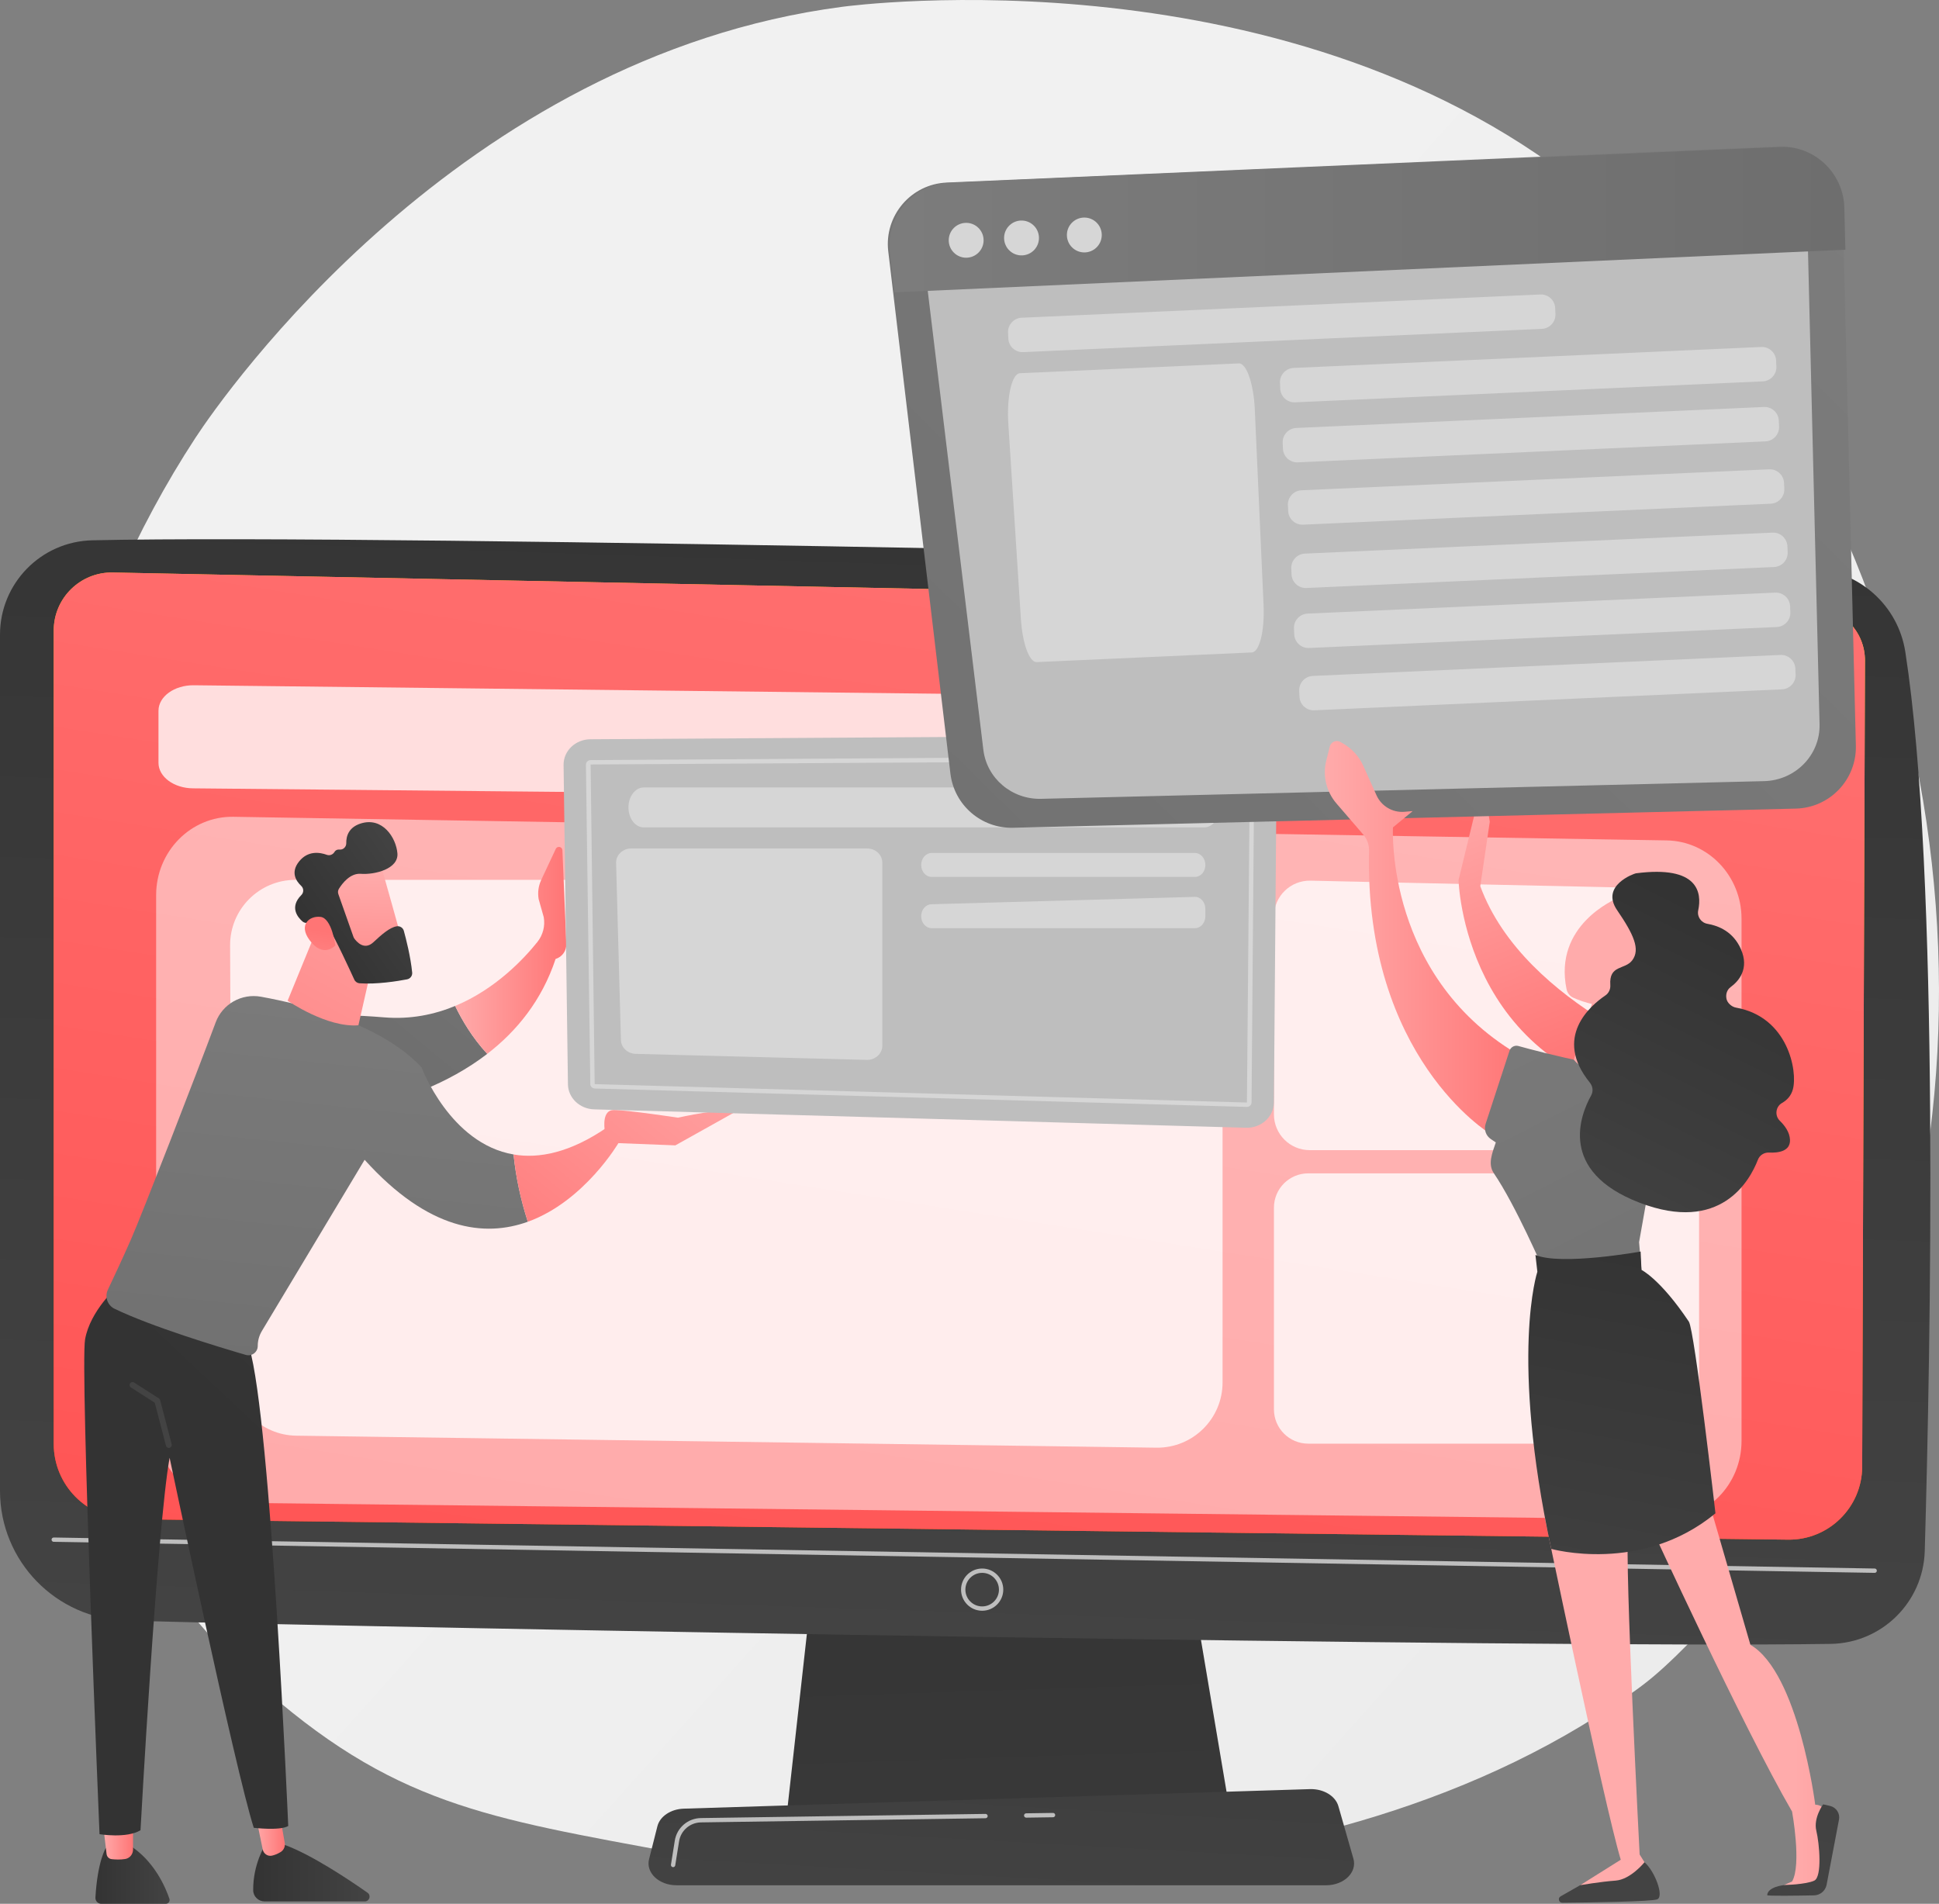
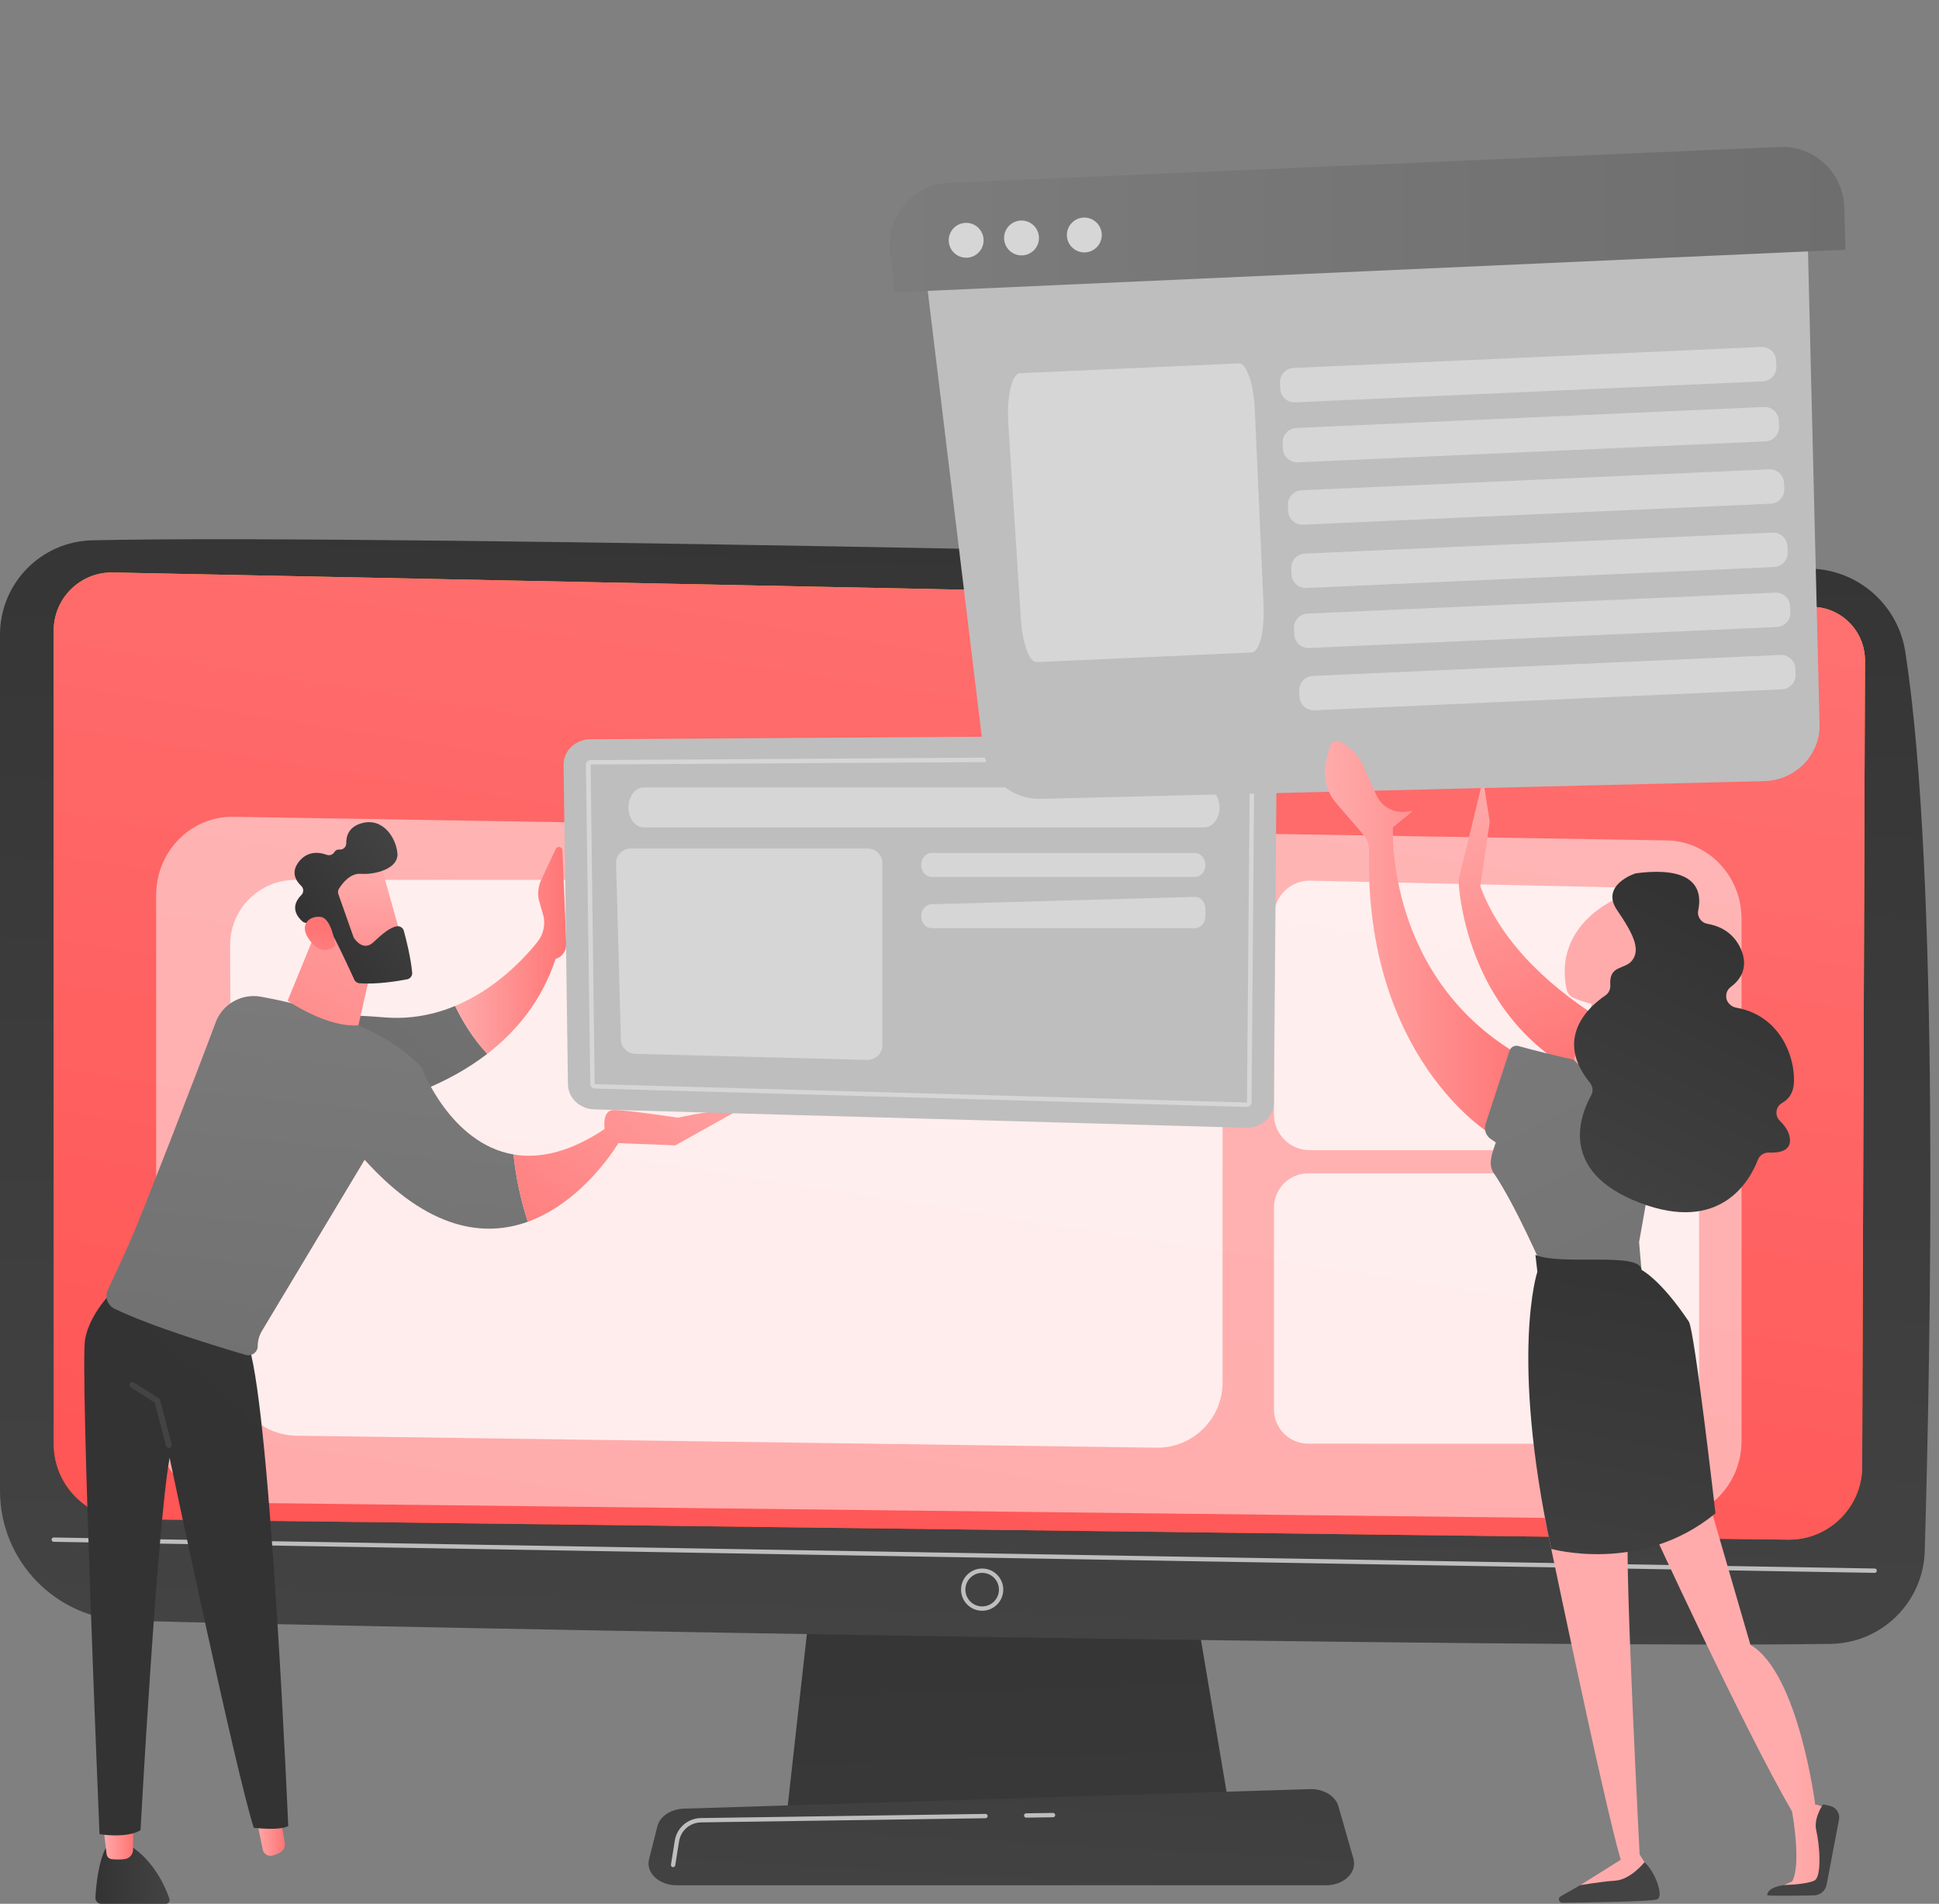
<svg xmlns="http://www.w3.org/2000/svg" version="1.1" x="0px" y="0px" viewBox="0 0 2851.62 2800" style="enable-background:new 0 0 2851.62 2800;" xml:space="preserve">
  <rect x="0" y="0" width="2851.62" height="2800" fill="#808080" stroke="none" />
  <style type="text/css"> .st0{fill:url(#SVGID_1_);} .st1{fill:url(#SVGID_2_);} .st2{fill:url(#SVGID_3_);} .st3{fill:url(#SVGID_4_);} .st4{fill:#BEBEBE;} .st5{fill:url(#SVGID_5_);} .st6{fill:url(#SVGID_6_);} .st7{opacity:0.5;fill:#FFFFFF;} .st8{opacity:0.78;fill:#FFFFFF;} .st9{fill:url(#SVGID_7_);} .st10{fill:url(#SVGID_8_);} .st11{fill:url(#SVGID_9_);} .st12{fill:url(#SVGID_10_);} .st13{fill:url(#SVGID_11_);} .st14{fill:url(#SVGID_12_);} .st15{fill:url(#SVGID_13_);} .st16{fill:url(#SVGID_14_);} .st17{fill:url(#SVGID_15_);} .st18{fill:url(#SVGID_16_);} .st19{fill:url(#SVGID_17_);} .st20{fill:url(#SVGID_18_);} .st21{fill:url(#SVGID_19_);} .st22{fill:url(#SVGID_20_);} .st23{fill:url(#SVGID_21_);} .st24{fill:#D6D6D6;} .st25{fill:url(#SVGID_22_);} .st26{fill:url(#SVGID_23_);} .st27{fill:url(#SVGID_24_);} .st28{fill:url(#SVGID_25_);} .st29{fill:url(#SVGID_26_);} .st30{fill:url(#SVGID_27_);} .st31{fill:url(#SVGID_28_);} .st32{fill:url(#SVGID_29_);} .st33{fill:url(#SVGID_30_);} .st34{fill:url(#SVGID_31_);} .st35{fill:url(#SVGID_32_);} .st36{fill:url(#SVGID_33_);} .st37{fill:url(#SVGID_34_);} </style>
  <g id="Background"> </g>
  <g id="Illustration">
    <g>
      <linearGradient id="SVGID_1_" gradientUnits="userSpaceOnUse" x1="3239.127" y1="3066.456" x2="1055.575" y2="1107.68">
        <stop offset="0" style="stop-color:#E9E9E9" />
        <stop offset="1" style="stop-color:#F1F1F1" />
      </linearGradient>
-       <path class="st0" d="M2511.5,2388.43c-73.58,75.85-89.01,86.77-139.42,120.43c-491.62,328.26-1202.97,248.92-1376.72,216.58 c-280.32-52.17-417.99-70.59-621.3-254.27C-87.92,2053.79-65.45,1183.1,287.56,643.75C329.42,579.8,675.73,83.59,1238.92,9.97 c13.77-1.8,666.23-87.96,1106.47,280.87c63.02,52.8,164.43,148.02,258.47,293.27C2947.72,1115.17,2948.81,1937.67,2511.5,2388.43z " />
      <g>
        <linearGradient id="SVGID_2_" gradientUnits="userSpaceOnUse" x1="1466.013" y1="2141.035" x2="1517.538" y2="3717.719">
          <stop offset="0" style="stop-color:#333333" />
          <stop offset="1" style="stop-color:#434343" />
        </linearGradient>
        <polygon class="st1" points="1213.2,2164.99 1156.95,2669.52 1809.62,2669.52 1724.61,2164.99 " />
        <linearGradient id="SVGID_3_" gradientUnits="userSpaceOnUse" x1="1450.25" y1="538.356" x2="1388.417" y2="2429.358">
          <stop offset="0" style="stop-color:#333333" />
          <stop offset="1" style="stop-color:#434343" />
        </linearGradient>
        <path class="st2" d="M0,933.47v1259.14c0,103.58,82.54,188.29,186.09,190.96c459.9,11.86,2068.41,40.61,2506.21,34.16 c75.25-1.11,136.2-61.32,138.37-136.55c8.44-292.52,22.15-995.92-28.59-1322.48c-10.69-68.77-68.73-120.2-138.29-122.42 c-385.34-12.33-2090.47-51.47-2528.06-41.64C60.26,796.34,0,857.98,0,933.47z" />
        <linearGradient id="SVGID_4_" gradientUnits="userSpaceOnUse" x1="1579.795" y1="457.598" x2="1165.045" y2="3090.352">
          <stop offset="0" style="stop-color:#FCEE21" />
          <stop offset="1" style="stop-color:#FF0000" />
        </linearGradient>
        <path class="st3" d="M79.01,927.34v1196.27c0,60.48,48.55,109.75,109.02,110.66l2441.29,30.16 c59.95,0.9,109.09-47.34,109.32-107.29l4.08-1185.58c0.16-42.87-34-78-76.85-79.04L166.43,842.02 C118.5,840.85,79.01,879.39,79.01,927.34z" />
        <path class="st4" d="M2757.01,2313.26c-0.02,0-0.04,0-0.06,0l-2678-45.63c-1.76-0.03-3.16-1.48-3.13-3.24 c0.03-1.76,1.41-3.05,3.24-3.13l2678,45.63c1.76,0.03,3.16,1.48,3.13,3.24C2760.16,2311.87,2758.74,2313.26,2757.01,2313.26z" />
        <linearGradient id="SVGID_5_" gradientUnits="userSpaceOnUse" x1="1579.795" y1="457.598" x2="1165.045" y2="3090.352">
          <stop offset="0" style="stop-color:#FF7575" />
          <stop offset="1" style="stop-color:#FF4A4A" />
        </linearGradient>
        <path class="st5" d="M79.01,927.34v1196.27c0,60.48,48.55,109.75,109.02,110.66l2441.29,30.16 c59.95,0.9,109.09-47.34,109.32-107.29l4.08-1185.58c0.16-42.87-34-78-76.85-79.04L166.43,842.02 C118.5,840.85,79.01,879.39,79.01,927.34z" />
        <g>
          <path class="st4" d="M1444.43,2368.99c-17.12,0-31.05-13.93-31.05-31.05c0-17.12,13.93-31.05,31.05-31.05 c17.12,0,31.05,13.93,31.05,31.05C1475.47,2355.06,1461.55,2368.99,1444.43,2368.99z M1444.43,2313.26 c-13.61,0-24.68,11.07-24.68,24.68c0,13.61,11.07,24.68,24.68,24.68c13.61,0,24.68-11.07,24.68-24.68 C1469.1,2324.34,1458.03,2313.26,1444.43,2313.26z" />
        </g>
        <linearGradient id="SVGID_6_" gradientUnits="userSpaceOnUse" x1="1513.535" y1="2003.713" x2="1467.162" y2="2838.427">
          <stop offset="0" style="stop-color:#333333" />
          <stop offset="1" style="stop-color:#434343" />
        </linearGradient>
        <path class="st6" d="M1950.21,2772.75H994.97c-25.95,0-45.44-18.47-40.42-38.32l12.26-48.48c3.69-14.58,19.72-25.28,38.77-25.88 l920.88-28.74c19.9-0.62,37.52,9.94,41.86,25.09l22.1,77.21C1996.16,2753.71,1976.58,2772.75,1950.21,2772.75z" />
        <path class="st4" d="M1509.19,2673.29c-1.74,0-3.16-1.4-3.18-3.14c-0.02-1.76,1.38-3.21,3.14-3.23l39.46-0.58 c1.71-0.05,3.21,1.38,3.23,3.14c0.02,1.76-1.38,3.21-3.14,3.23l-39.46,0.58H1509.19z" />
        <path class="st4" d="M989.91,2746.1c-0.17,0-0.34-0.01-0.51-0.04c-1.74-0.28-2.92-1.91-2.64-3.65l5.63-35.26 c3.03-18.98,19.18-32.96,38.4-33.25l418.54-6.12c1.8,0.12,3.21,1.38,3.23,3.14c0.02,1.76-1.38,3.21-3.14,3.23l-418.54,6.12 c-16.12,0.24-29.66,11.96-32.2,27.88l-5.63,35.26C992.81,2744.98,991.45,2746.1,989.91,2746.1z" />
      </g>
      <path class="st7" d="M2448.07,2234.45l-2107.8-24.29c-61.3-0.71-110.64-52.08-110.64-115.2v-778.48 c0-64.35,51.19-116.23,113.68-115.2l2107.8,34.74c61.09,1.01,110.1,52.29,110.1,115.2v768.03 C2561.21,2183.38,2510.35,2235.16,2448.07,2234.45z" />
-       <path class="st8" d="M2509.3,1180.85l-2225.66-21.41c-28.03-0.27-50.57-16.99-50.57-37.52v-76.56c0-20.95,23.43-37.84,52.04-37.52 l2225.66,25.36c27.99,0.32,50.44,17.02,50.44,37.52v72.61C2561.21,1164.24,2537.86,1181.12,2509.3,1180.85z" />
      <path class="st8" d="M1700.64,2129.16L435.7,2111.52c-52.33-0.73-94.44-43.25-94.66-95.58l-2.63-625.5 c-0.22-53.18,42.82-96.4,96-96.4h1267.57c53.02,0,96,42.98,96,96v643.13C1797.97,2086.71,1754.17,2129.9,1700.64,2129.16z" />
      <path class="st8" d="M2446.12,1691.58h-519.94c-29.07,0-52.64-23.57-52.64-52.64v-291.1c0-29.52,24.28-53.27,53.79-52.62 l519.94,11.43c28.61,0.63,51.48,24,51.48,52.62v279.68C2498.76,1668.02,2475.19,1691.58,2446.12,1691.58z" />
      <path class="st8" d="M2448.36,2123.24h-524.41c-27.84,0-50.4-22.56-50.4-50.4V1776.1c0-27.84,22.56-50.4,50.4-50.4h524.41 c27.84,0,50.4,22.56,50.4,50.4v296.74C2498.76,2100.68,2476.19,2123.24,2448.36,2123.24z" />
      <g>
        <g>
          <linearGradient id="SVGID_7_" gradientUnits="userSpaceOnUse" x1="140.333" y1="2756.599" x2="249.435" y2="2756.599">
            <stop offset="0" style="stop-color:#333333" />
            <stop offset="1" style="stop-color:#434343" />
          </linearGradient>
          <path class="st9" d="M155.52,2718.15c0,0-12.12,19.11-15.17,72.61c-0.28,4.98,3.66,9.23,8.66,9.23h94.82 c3.82,0,6.54-3.74,5.32-7.35c-5.56-16.44-22.36-56.54-59.84-79.45L155.52,2718.15z" />
          <linearGradient id="SVGID_8_" gradientUnits="userSpaceOnUse" x1="151.4" y1="2705.9" x2="195.649" y2="2705.9">
            <stop offset="0" style="stop-color:#FFABAB" />
            <stop offset="1" style="stop-color:#FF7575" />
          </linearGradient>
          <path class="st10" d="M151.4,2681.9l5.36,44.97c0.46,3.88,3.5,6.99,7.38,7.43c5.19,0.6,12.72,1.02,20.05-0.19 c6.66-1.1,11.45-7.03,11.45-13.78v-43.42L151.4,2681.9z" />
          <linearGradient id="SVGID_9_" gradientUnits="userSpaceOnUse" x1="372.351" y1="2754.854" x2="543.536" y2="2754.854">
            <stop offset="0" style="stop-color:#333333" />
            <stop offset="1" style="stop-color:#434343" />
          </linearGradient>
-           <path class="st11" d="M390.12,2713.2c0,0-18.15,28.21-17.76,66.93c0.09,9.12,7.73,16.39,16.85,16.39h147.26 c6.9,0,9.69-8.86,4.05-12.82c-27.87-19.57-82.64-56.12-122.25-70.49H390.12z" />
          <linearGradient id="SVGID_10_" gradientUnits="userSpaceOnUse" x1="374.952" y1="2686.252" x2="418.956" y2="2686.252">
            <stop offset="0" style="stop-color:#FFABAB" />
            <stop offset="1" style="stop-color:#FF7575" />
          </linearGradient>
          <path class="st12" d="M374.95,2664.63l11.44,55.54c1.28,6.21,7.36,10.39,13.55,9.01c3.76-0.84,8.2-2.45,12.95-5.42 c4.51-2.82,6.79-8.18,5.87-13.42l-11.83-67.28L374.95,2664.63z" />
          <linearGradient id="SVGID_11_" gradientUnits="userSpaceOnUse" x1="412.046" y1="2167.22" x2="1030.355" y2="1507.691">
            <stop offset="0" style="stop-color:#333333" />
            <stop offset="1" style="stop-color:#434343" />
          </linearGradient>
          <path class="st13" d="M172.41,1892.48c0,0-39.77,35.07-47.26,77.25c-7.49,42.19,21.21,727.88,21.21,727.88 s39.77,6.62,60.27-5.81c0,0,24.32-445.01,42.8-547.84c0,0,96.93,460.97,123.79,544.26c0,0,38.32,4.66,50.67-2.63 c0,0-25.39-597.55-57.3-703.78L172.41,1892.48z" />
          <linearGradient id="SVGID_12_" gradientUnits="userSpaceOnUse" x1="879.503" y1="1182.129" x2="359.093" y2="1893.184">
            <stop offset="0" style="stop-color:#333333" />
            <stop offset="1" style="stop-color:#434343" />
          </linearGradient>
          <path class="st14" d="M248.27,2129.5c-1.92,0-3.67-1.29-4.17-3.23l-16.47-63.18l-35.08-22.5c-2.01-1.29-2.59-3.96-1.3-5.97 c1.29-2.01,3.95-2.59,5.97-1.3l36.5,23.42c0.91,0.58,1.57,1.49,1.85,2.55l16.89,64.81c0.6,2.31-0.78,4.67-3.09,5.27 C249,2129.45,248.64,2129.5,248.27,2129.5z" />
          <linearGradient id="SVGID_13_" gradientUnits="userSpaceOnUse" x1="960.293" y1="1018.3" x2="522.324" y2="1549.016">
            <stop offset="0" style="stop-color:#7C7C7C" />
            <stop offset="1" style="stop-color:#6E6E6E" />
          </linearGradient>
          <path class="st15" d="M564.91,1496.27c-167.43-13.9-211.19,20.75-211.19,20.75l80.46,127.03c0,0,164.52-3.25,282.4-94.11 c-22.06-23.76-37.38-50.02-47.21-70.46C638.97,1492.1,603.96,1499.51,564.91,1496.27z" />
          <linearGradient id="SVGID_14_" gradientUnits="userSpaceOnUse" x1="669.368" y1="1397.757" x2="832.909" y2="1397.757">
            <stop offset="0" style="stop-color:#FFABAB" />
            <stop offset="1" style="stop-color:#FF7575" />
          </linearGradient>
          <path class="st16" d="M827.11,1250.5c-0.23-5.37-7.5-6.82-9.78-1.96l-21.36,45.59c-4.13,8.81-5.45,18.67-3.79,28.26l7.49,26.53 c2.24,12.94-1.14,26.2-9.34,36.46c-19.63,24.54-61.44,69.36-120.96,94.1c9.83,20.45,25.15,46.7,47.21,70.46 c43.25-33.34,80.24-78.46,100.5-139.56c9.71-2.98,16.2-12.12,15.81-22.27L827.11,1250.5z" />
          <linearGradient id="SVGID_15_" gradientUnits="userSpaceOnUse" x1="518.905" y1="1353.808" x2="429.383" y2="2201.635">
            <stop offset="0" style="stop-color:#7C7C7C" />
            <stop offset="1" style="stop-color:#6E6E6E" />
          </linearGradient>
          <path class="st17" d="M620.02,1569.92c-58.94-63.51-171.22-92.21-236.22-104c-28.48-5.16-56.55,10.68-66.64,37.81 c-29.25,78.63-108.81,283.21-124.23,318.38c-12.65,28.85-25.86,57.02-34.25,74.63c-5.01,10.52-0.63,23.11,9.87,28.17 c54.69,26.36,153.1,56.19,192.99,67.82c8.78,2.56,17.51-4.03,17.51-13.17c0-7.75,2.11-15.36,6.1-22.01l151.09-251.79 c94.18,104.42,176.65,113.97,240,91.11c-10.65-32.92-17.62-65.91-20.97-98.95C661.68,1681.89,620.02,1569.92,620.02,1569.92z" />
          <linearGradient id="SVGID_16_" gradientUnits="userSpaceOnUse" x1="1039.68" y1="1433.411" x2="686.312" y2="1873.035">
            <stop offset="0" style="stop-color:#FFABAB" />
            <stop offset="1" style="stop-color:#FF7575" />
          </linearGradient>
          <path class="st18" d="M909.98,1680.4l-16.89-22.52c-54.68,37.56-100.39,46.46-137.81,40.05c3.34,33.05,10.31,66.03,20.97,98.95 C859.71,1766.77,909.98,1680.4,909.98,1680.4z" />
          <linearGradient id="SVGID_17_" gradientUnits="userSpaceOnUse" x1="1106.676" y1="1487.263" x2="753.309" y2="1926.885">
            <stop offset="0" style="stop-color:#FFABAB" />
            <stop offset="1" style="stop-color:#FF7575" />
          </linearGradient>
          <path class="st19" d="M898.07,1680.81l95.16,3.71l87.62-48.94c-12.58-7.88-83.7,8.23-83.7,8.23s-74.35-11.24-94.47-11.27 c-16.71-0.02-14.32,24.01-13.04,32.16c0.26,1.66,0.48,2.66,0.48,2.66L898.07,1680.81z" />
          <linearGradient id="SVGID_18_" gradientUnits="userSpaceOnUse" x1="642.139" y1="1167.727" x2="299.903" y2="1796.554">
            <stop offset="0" style="stop-color:#FFABAB" />
            <stop offset="1" style="stop-color:#FF7575" />
          </linearGradient>
          <path class="st20" d="M473.21,1349.27L423,1471.79c0,0,57.69,39.93,104.1,36.13l25.06-110.17L473.21,1349.27z" />
          <g>
            <linearGradient id="SVGID_19_" gradientUnits="userSpaceOnUse" x1="184.609" y1="3854.735" x2="33.36" y2="4054.826" gradientTransform="matrix(0.817 -0.577 0.577 0.817 -1839.571 -1759.274)">
              <stop offset="0" style="stop-color:#FFABAB" />
              <stop offset="1" style="stop-color:#FF7575" />
            </linearGradient>
            <path class="st21" d="M558.03,1265.75c1.15,1.63,36.32,128.7,36.32,128.7l-72.98,18.54l-51.23-115.48 C470.14,1297.51,538.78,1238.47,558.03,1265.75z" />
            <linearGradient id="SVGID_20_" gradientUnits="userSpaceOnUse" x1="69.098" y1="3903.002" x2="249.768" y2="3903.002" gradientTransform="matrix(0.817 -0.577 0.577 0.817 -1839.571 -1759.274)">
              <stop offset="0" style="stop-color:#333333" />
              <stop offset="1" style="stop-color:#434343" />
            </linearGradient>
            <path class="st22" d="M497.62,1315.05l22.21,62.9c0.29,0.81,0.67,1.55,1.16,2.25c3.01,4.28,14.46,18.25,28.04,5.67 c12.32-11.42,23.74-21.66,34.28-23.52c4.73-0.83,9.32,2.05,10.6,6.69c3.19,11.55,9.91,37.7,12.27,61.31 c0.48,4.79-2.83,9.12-7.56,10.02c-14.25,2.71-44.48,7.58-69.71,5.8c-3.42-0.24-6.43-2.29-7.85-5.41 c-6.95-15.19-28.26-61.29-36.18-73.22c-7.44-11.2-25.67-10.88-33.31-10.2c-2.51,0.22-4.97-0.59-6.86-2.24 c-6.69-5.86-19.42-20.83-1.51-38.75c3.75-3.75,3.65-9.8-0.22-13.43c-7.69-7.23-15.91-20.06-3.1-35.96 c13.02-16.17,30.21-13.59,40.75-9.75c4.26,1.55,8.91-0.25,11.22-4.14c1.32-2.22,3.62-3.9,7.6-3.56 c5.37,0.46,9.89-4.02,9.79-9.41c-0.19-10.36,3.52-23.44,21.49-29.03c31.88-9.92,51.76,20.88,53.73,43.86 c1.97,22.98-33.21,31.78-53.89,30.22c-15.73-1.18-27.4,14.41-32.1,21.95C496.98,1309.47,496.68,1312.4,497.62,1315.05z" />
            <linearGradient id="SVGID_21_" gradientUnits="userSpaceOnUse" x1="-36.912" y1="4013.191" x2="84.403" y2="3888.725" gradientTransform="matrix(0.817 -0.577 0.577 0.817 -1839.571 -1759.274)">
              <stop offset="0" style="stop-color:#FFABAB" />
              <stop offset="1" style="stop-color:#FF7575" />
            </linearGradient>
            <path class="st23" d="M493.2,1390.36c0,0-5.15-39.9-21.75-41.85c-16.6-1.96-32.75,11.69-16.25,34.08 C475.73,1410.44,493.2,1390.36,493.2,1390.36z" />
          </g>
        </g>
        <g>
          <path class="st4" d="M868.35,1087.25l969.17-6.11c22.19-0.14,40.21,16.8,40.04,37.64l-4.08,502.8 c-0.17,20.96-18.66,37.69-40.97,37.06l-958.68-27.06c-21.29-0.6-38.3-16.86-38.58-36.86l-6.42-469.63 C828.56,1104.37,846.29,1087.39,868.35,1087.25z" />
          <g>
            <path class="st24" d="M1833.73,1627.99l-958.9-27.07c-3.71-0.1-6.65-2.99-6.71-6.59l-6.42-469.63 c-0.03-1.85,0.68-3.52,2.04-4.83c1.33-1.26,2.99-1.93,4.82-1.94l969.18-6.11c1.87,0,3.55,0.65,4.87,1.89 c1.38,1.31,2.1,2.99,2.08,4.85l-4.08,502.79C1840.58,1625.01,1837.49,1627.99,1833.73,1627.99z M1838.25,1118.5l-969.64,5.86 l5.95,469.87l0.45,0.24l958.81,27.07L1838.25,1118.5z" />
          </g>
          <path class="st24" d="M924.25,1187.52c0,16.21,10.05,29.36,22.46,29.36h824.32c12.4,0,22.46-13.15,22.46-29.36 c0-16.22-10.05-29.36-22.46-29.36H946.71C934.31,1158.16,924.25,1171.31,924.25,1187.52z" />
          <path class="st24" d="M928.29,1247.88h347.06c12.29,0,22.25,9.36,22.25,20.9v269.13c0,11.77-10.34,21.21-22.86,20.89 l-339.95-8.85c-11.82-0.31-21.32-9.25-21.62-20.35l-7.1-260.28C905.73,1257.56,915.78,1247.88,928.29,1247.88z" />
          <path class="st24" d="M1370.02,1254.5h387.4c8.43,0,15.26,7.88,15.26,17.61s-6.83,17.61-15.26,17.61h-387.4 c-8.43,0-15.26-7.88-15.26-17.61S1361.59,1254.5,1370.02,1254.5z" />
          <path class="st24" d="M1354.76,1347.51c0,9.71,6.82,17.58,15.23,17.58h387.46c8.41,0,15.23-7.87,15.23-17.58v-10.87 c0-9.87-7.05-17.81-15.6-17.57l-387.46,10.86C1361.36,1330.17,1354.76,1337.96,1354.76,1347.51z" />
        </g>
      </g>
      <g>
        <linearGradient id="SVGID_22_" gradientUnits="userSpaceOnUse" x1="-1281.251" y1="963.051" x2="-1420.949" y2="1391.253" gradientTransform="matrix(0.774 -0.633 0.633 0.774 2576.243 -422.679)">
          <stop offset="0" style="stop-color:#FFABAB" />
          <stop offset="1" style="stop-color:#FF7575" />
        </linearGradient>
        <path class="st25" d="M2145.04,1294.32c0,0,6.34,276,296.54,324.4l52.1-51.43c0,0-251.29-85.44-316.7-263.99l13.97-94.69 l-9.85-62.67L2145.04,1294.32z" />
        <g>
          <linearGradient id="SVGID_23_" gradientUnits="userSpaceOnUse" x1="2588.096" y1="147.978" x2="1021.789" y2="1742.558">
            <stop offset="0" style="stop-color:#7C7C7C" />
            <stop offset="1" style="stop-color:#6E6E6E" />
          </linearGradient>
-           <path class="st26" d="M2641.11,1189.24l-1151.31,28.18c-46.67,1.14-86.55-33.41-92.07-79.77l-91.4-768.05 c-6.22-52.28,33.32-98.81,85.92-101.1l1223.3-53.26c50.6-2.2,93.16,37.55,94.4,88.19l19.41,793.13 C2730.58,1146.52,2691.07,1188.02,2641.11,1189.24z" />
          <path class="st4" d="M2594.44,1148.84l-1063.24,26.03c-43.1,1.05-79.91-30.12-84.99-71.97l-84.02-693.32 c-5.72-47.19,30.83-89.22,79.4-91.31l1129.73-48.7c46.73-2.01,86.01,33.86,87.13,79.57l17.52,715.99 C2677.09,1110.23,2640.58,1147.71,2594.44,1148.84z" />
          <linearGradient id="SVGID_24_" gradientUnits="userSpaceOnUse" x1="1308.123" y1="323.012" x2="2713.942" y2="323.012">
            <stop offset="0" style="stop-color:#7C7C7C" />
            <stop offset="1" style="stop-color:#6E6E6E" />
          </linearGradient>
          <path class="st27" d="M1315.57,429.98l1398.37-62.72l-1.56-61.93c-1.24-50.64-43.84-91.39-94.45-89.19l-1223.33,52.76 c-52.6,2.29-92.07,50.57-85.84,102.84L1315.57,429.98z" />
          <path class="st24" d="M1840.99,959.58l-316.35,14.19c-10.76,0.48-20.93-27.22-23.25-63.32l-18.5-287.42 c-2.55-39.6,5.29-73.6,17.08-74.13l321.94-14.44c11.27-0.51,21.79,29.85,23.49,67.81l12.9,287.67 C1860.02,927.9,1852.26,959.08,1840.99,959.58z" />
          <path class="st24" d="M2592.47,560.88l-687.79,30.85c-11.56,0.52-21.35-8.43-21.87-19.99l-0.39-8.71 c-0.52-11.56,8.43-21.35,19.99-21.87l687.79-30.85c11.56-0.52,21.35,8.43,21.87,19.99l0.39,8.71 C2612.98,550.57,2604.03,560.36,2592.47,560.88z" />
          <path class="st24" d="M2604.13,740.8l-687.79,30.85c-11.56,0.52-21.35-8.43-21.87-19.99l-0.39-8.71 c-0.52-11.56,8.43-21.35,19.99-21.87l687.79-30.85c11.56-0.52,21.35,8.43,21.87,19.99l0.39,8.71 C2624.64,730.49,2615.69,740.28,2604.13,740.8z" />
-           <path class="st24" d="M2267.56,483.68l-762.79,34.21c-11.56,0.52-21.35-8.43-21.87-19.99l-0.39-8.71 c-0.52-11.56,8.43-21.35,19.99-21.87l762.79-34.21c11.56-0.52,21.35,8.43,21.87,19.99l0.39,8.71 C2288.07,473.37,2279.12,483.16,2267.56,483.68z" />
          <path class="st24" d="M2596.43,649.14l-687.79,30.85c-11.56,0.52-21.35-8.43-21.87-19.99l-0.39-8.71 c-0.52-11.56,8.43-21.35,19.99-21.87l687.79-30.85c11.56-0.52,21.35,8.43,21.87,19.99l0.39,8.71 C2616.94,638.83,2607.99,648.62,2596.43,649.14z" />
          <path class="st24" d="M2609.08,833.93l-687.79,30.85c-11.56,0.52-21.35-8.43-21.87-19.99l-0.39-8.71 c-0.52-11.56,8.43-21.35,19.99-21.87l687.79-30.85c11.56-0.52,21.35,8.43,21.87,19.99l0.39,8.71 C2629.59,823.62,2620.64,833.41,2609.08,833.93z" />
          <path class="st24" d="M2620.74,1013.84l-687.79,30.85c-11.56,0.52-21.35-8.43-21.87-19.99l-0.39-8.71 c-0.52-11.56,8.43-21.35,19.99-21.87l687.79-30.85c11.56-0.52,21.35,8.43,21.87,19.99l0.39,8.71 C2641.25,1003.53,2632.3,1013.32,2620.74,1013.84z" />
          <path class="st24" d="M2613.04,922.18l-687.79,30.85c-11.56,0.52-21.35-8.43-21.87-19.99l-0.39-8.71 c-0.52-11.56,8.43-21.35,19.99-21.87l687.79-30.85c11.56-0.52,21.35,8.43,21.87,19.99l0.39,8.71 C2633.55,911.87,2624.6,921.66,2613.04,922.18z" />
          <circle class="st24" cx="1420.91" cy="353.4" r="25.64" />
          <ellipse transform="matrix(0.675 -0.738 0.738 0.675 230.402 1222.317)" class="st24" cx="1501.92" cy="349.77" rx="25.64" ry="25.64" />
          <circle class="st24" cx="1594.68" cy="345.61" r="25.64" />
        </g>
        <linearGradient id="SVGID_25_" gradientUnits="userSpaceOnUse" x1="-529.213" y1="2477.556" x2="-271.836" y2="2477.556" gradientTransform="matrix(1 0 0 1 3169.708 0)">
          <stop offset="0" style="stop-color:#FFABAB" />
          <stop offset="1" style="stop-color:#FF7575" />
        </linearGradient>
        <path class="st28" d="M2425.62,2239.96c0,0,137.68,300.08,209.92,424.37c0,0,14.35,78.21,0,102.8l-12.23,5.43l57.06-1.7 c0,0,5.07-105.2,1.11-111.07c-3.96-5.88-11.88-5.49-11.88-5.49s-24.47-193.85-95.33-235.23l-68.67-236.53L2425.62,2239.96z" />
        <linearGradient id="SVGID_26_" gradientUnits="userSpaceOnUse" x1="-390.314" y1="1901.982" x2="-517.775" y2="2730.476" gradientTransform="matrix(1 0 0 1 3169.708 0)">
          <stop offset="0" style="stop-color:#333333" />
          <stop offset="1" style="stop-color:#434343" />
        </linearGradient>
        <path class="st29" d="M2598.94,2787.3c-0.08,1.38,44.56,0.75,68.81,0.3c8.95-0.16,16.59-6.46,18.5-15.21l18.31-96.22 c1.74-9.14-4.07-18.03-13.14-20.1l-10.22-2.34c0,0-14.58,20-9.99,38.84c4.59,18.83,8.68,67.62-2.93,73.31s-44.97,6.68-44.97,6.68 S2599.71,2774.91,2598.94,2787.3z" />
        <linearGradient id="SVGID_27_" gradientUnits="userSpaceOnUse" x1="-660.009" y1="1860.493" x2="-787.47" y2="2688.988" gradientTransform="matrix(1 0 0 1 3169.708 0)">
          <stop offset="0" style="stop-color:#333333" />
          <stop offset="1" style="stop-color:#434343" />
        </linearGradient>
        <path class="st30" d="M2295.12,2789.05c-4.52,2.57-2.65,9.47,2.54,9.41c40.58-0.41,131.52-1.69,139.6-5.05 c10.43-4.34-3.8-41.83-18.78-54.52l-82.72,27L2295.12,2789.05z" />
        <linearGradient id="SVGID_28_" gradientUnits="userSpaceOnUse" x1="-645.807" y1="2496.693" x2="-496.765" y2="2496.693" gradientTransform="matrix(1 0 0 1 3169.708 0)">
          <stop offset="0" style="stop-color:#FFABAB" />
          <stop offset="1" style="stop-color:#FF7575" />
        </linearGradient>
        <path class="st31" d="M2269.45,2220.82c0,0,88.97,430.42,114.14,514.38l-59.54,37.36c0,0,29.84-5.07,51.96-6.68 c22.13-1.6,42.48-27,42.48-27l-7.13-11.38c0,0-22.31-428.08-16.88-476.69L2269.45,2220.82z" />
        <linearGradient id="SVGID_29_" gradientUnits="userSpaceOnUse" x1="-1221.326" y1="1378.482" x2="-929.548" y2="1378.482" gradientTransform="matrix(1 0 0 1 3169.708 0)">
          <stop offset="0" style="stop-color:#FFABAB" />
          <stop offset="1" style="stop-color:#FF7575" />
        </linearGradient>
        <path class="st32" d="M2048.58,1216.86c0,0-12.27,223.9,191.58,338.32l-49.08,111.93c0,0-184.56-111.63-177.73-416.09 c0.2-8.74-2.96-17.22-8.66-23.84l-39.22-45.5c-14.94-17.34-20.53-40.86-14.97-63.06l5.16-20.64c1.73-6.91,9.6-10.23,15.76-6.66 l4.1,2.38c13.06,7.58,23.4,19.08,29.57,32.87l19.26,43.05c7.19,16.08,23.78,25.85,41.34,24.33l11.91-1.03L2048.58,1216.86z" />
        <linearGradient id="SVGID_30_" gradientUnits="userSpaceOnUse" x1="-1032.048" y1="1278.711" x2="-485.028" y2="2362.13" gradientTransform="matrix(1 0 0 1 3169.708 0)">
          <stop offset="0" style="stop-color:#7C7C7C" />
          <stop offset="1" style="stop-color:#6E6E6E" />
        </linearGradient>
        <path class="st33" d="M2233.06,1538.4c34.1,9.46,149.64,39.85,221.77,38.61l-44.29,249.91l3.52,40.76l-144.39-0.65 c0,0-40.65-94.4-72.72-141.46c-9.26-13.59-2.37-29.8,2.88-45.39l-7.21-4.8c-7.34-4.89-10.52-14.07-7.78-22.45l35.16-107.58 C2221.84,1539.93,2227.55,1536.87,2233.06,1538.4z" />
        <linearGradient id="SVGID_31_" gradientUnits="userSpaceOnUse" x1="2433.705" y1="1805.22" x2="2309.298" y2="2468.721">
          <stop offset="0" style="stop-color:#333333" />
          <stop offset="1" style="stop-color:#434343" />
        </linearGradient>
-         <path class="st34" d="M2258.11,1845.7l2.84,24.69c0,0-40.8,122.2,20.4,407.61c0,0,132.56,37.55,241.51-52.31 c0,0-30.73-269.38-39.13-281.93c-41.81-62.5-69.67-76.09-69.67-76.09l-1.26-26.98C2412.82,1840.7,2296.29,1861.76,2258.11,1845.7 z" />
+         <path class="st34" d="M2258.11,1845.7l2.84,24.69c0,0-40.8,122.2,20.4,407.61c0,0,132.56,37.55,241.51-52.31 c0,0-30.73-269.38-39.13-281.93c-41.81-62.5-69.67-76.09-69.67-76.09C2412.82,1840.7,2296.29,1861.76,2258.11,1845.7 z" />
        <linearGradient id="SVGID_32_" gradientUnits="userSpaceOnUse" x1="-855.079" y1="1521.731" x2="-763.873" y2="1521.731" gradientTransform="matrix(1 0 0 1 3169.708 0)">
          <stop offset="0" style="stop-color:#FFABAB" />
          <stop offset="1" style="stop-color:#FF7575" />
        </linearGradient>
        <path class="st35" d="M2314.64,1558.54c-0.51-0.67,30.14-92.54,30.14-92.54l43.9,3.98l17.15,104.22 C2405.84,1574.2,2337.03,1588.09,2314.64,1558.54z" />
        <linearGradient id="SVGID_33_" gradientUnits="userSpaceOnUse" x1="-710.125" y1="1403.867" x2="-46.265" y2="1449.009" gradientTransform="matrix(1 0 0 1 3169.708 0)">
          <stop offset="0" style="stop-color:#FFABAB" />
          <stop offset="1" style="stop-color:#FF7575" />
        </linearGradient>
        <path class="st36" d="M2378.17,1321.12c-2.93,1.82-93.82,39.39-74.29,133.75c1.15,5.58,4.87,10.3,10.08,12.62 c13.34,5.95,42.05,16.14,76.4,12.65c47.61-4.84,78.81-87.93,77.49-112.1C2466.51,1343.85,2407.19,1303.05,2378.17,1321.12z" />
        <linearGradient id="SVGID_34_" gradientUnits="userSpaceOnUse" x1="-601.009" y1="1363.851" x2="-834.687" y2="1831.206" gradientTransform="matrix(1 0 0 1 3169.708 0)">
          <stop offset="0" style="stop-color:#333333" />
          <stop offset="1" style="stop-color:#434343" />
        </linearGradient>
        <path class="st37" d="M2405.84,1284.43c-2.39,0.31-52.52,17.77-27.66,54.1c24.86,36.33,34.19,57.71,22.43,73.67 c-10.71,14.53-34.45,6.25-32.38,36.49c0.41,6.05-2.2,11.93-7.23,15.33c-22.36,15.14-76.93,61.73-22.87,128.19 c4.39,5.4,5.3,12.86,1.91,18.94c-15.83,28.4-49.09,111.59,71.32,157.74c118.98,45.6,161.94-32.17,173.94-63.26 c2.6-6.72,9.22-10.84,16.42-10.5c13.07,0.62,31.6-1.56,30.75-19.03c-0.52-10.61-7.14-20.12-14.96-27.75 c-7.74-7.55-6.21-20.76,3.19-26.1c7.1-4.04,13.39-10.34,16.04-20.16c7.21-26.72-7.19-106.61-83.76-120.15 c-6.39-1.13-13.08-7.12-14.01-13.54c-0.01-0.1-0.03-0.19-0.04-0.29c-1.03-6.21,1.07-12.56,6.15-16.28 c12.23-8.97,27.91-27.03,15.17-55.99c-11.3-25.69-32.96-34.35-49.05-37.11c-9.45-1.62-15.66-10.56-13.67-19.93 C2502.94,1313.25,2498.21,1272.32,2405.84,1284.43z" />
      </g>
    </g>
  </g>
</svg>